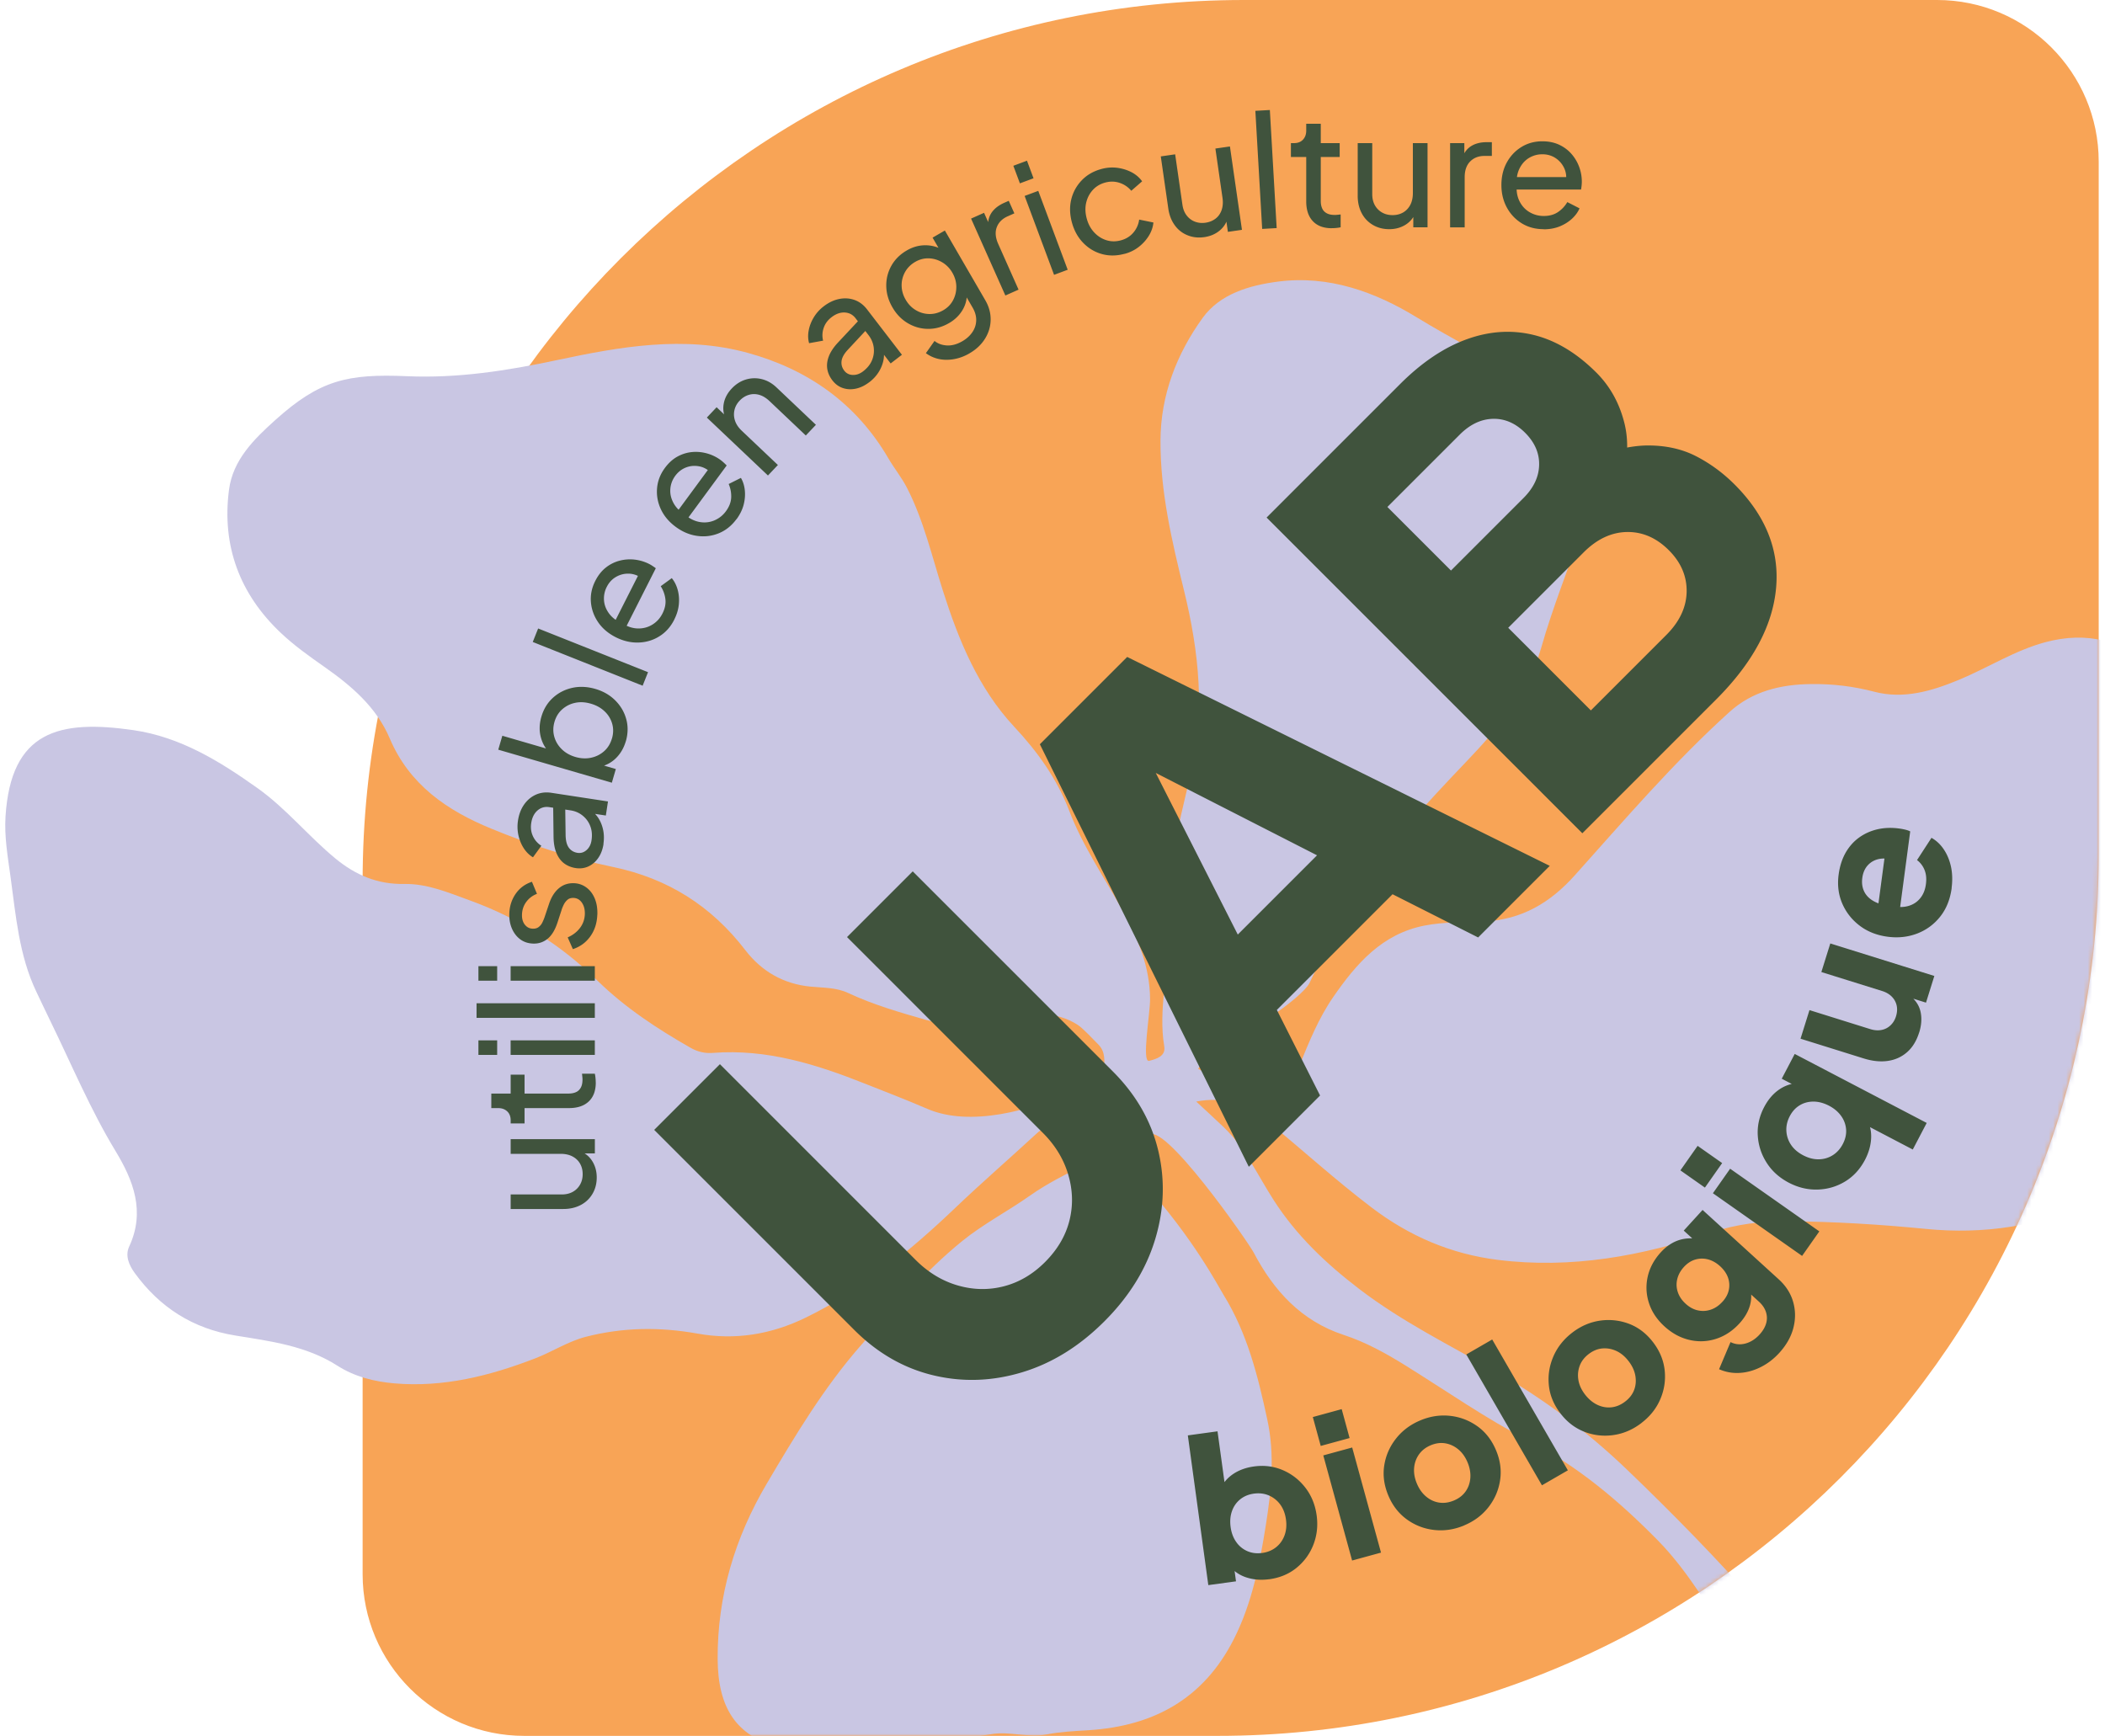
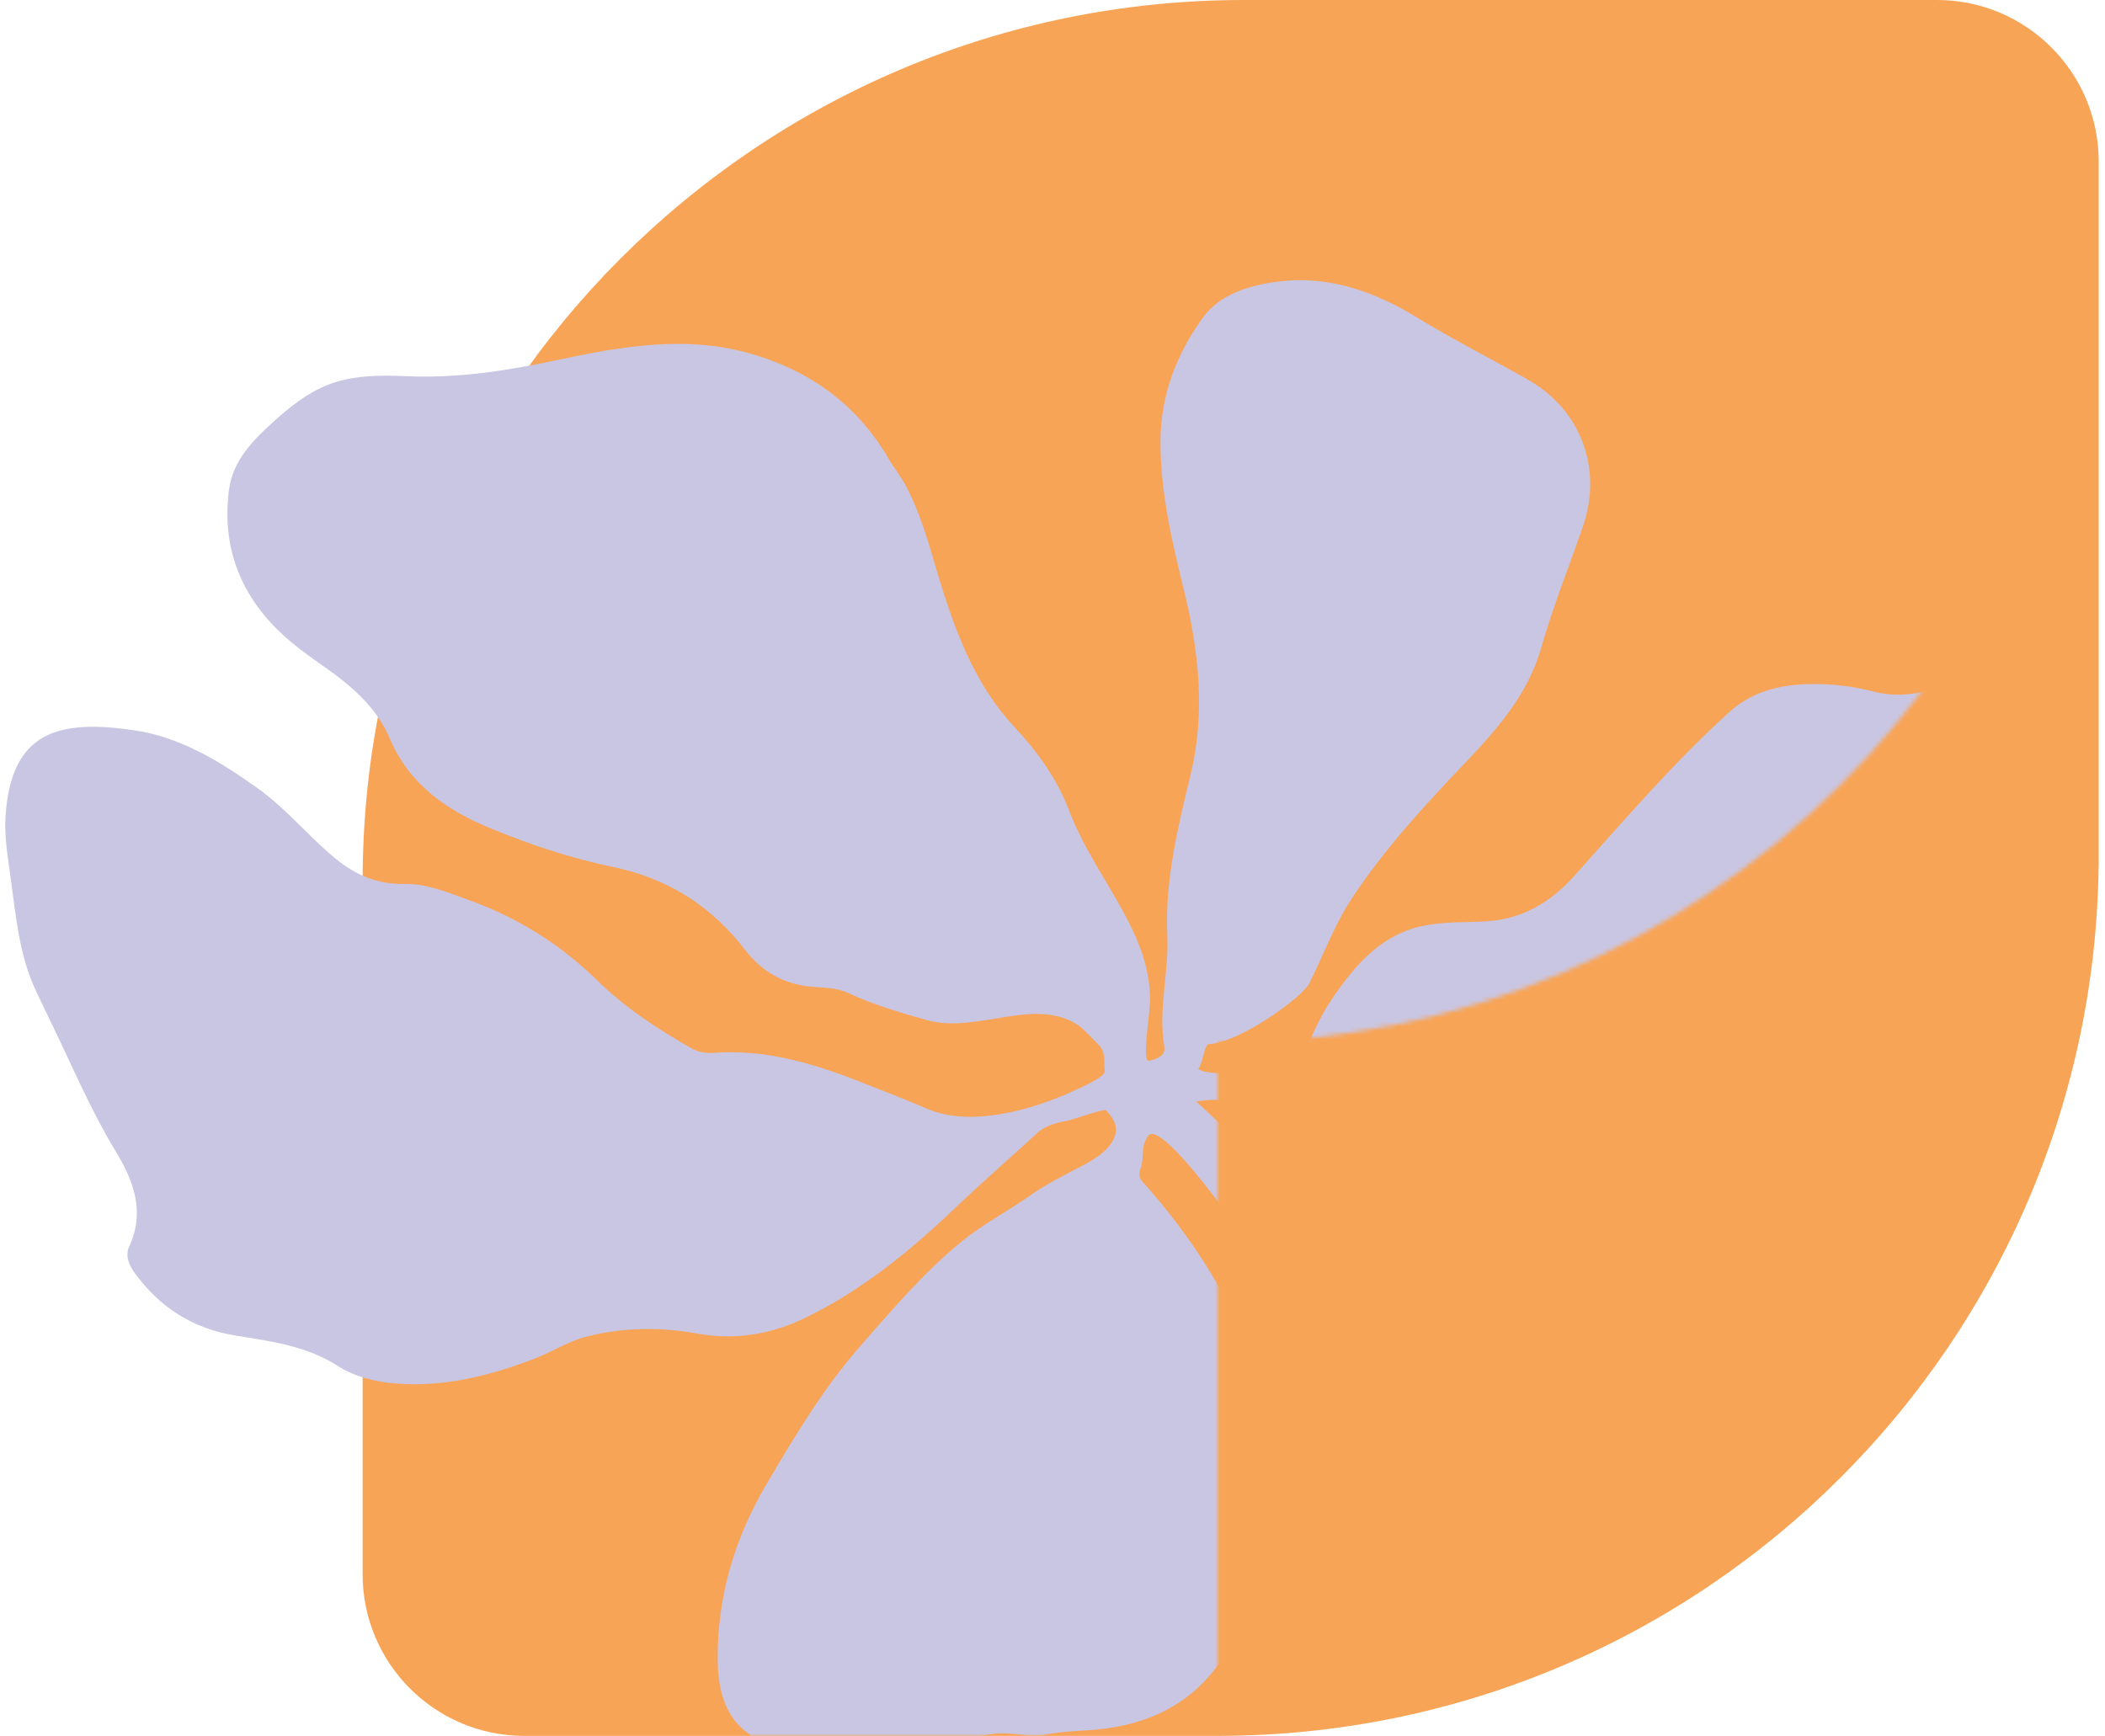
<svg xmlns="http://www.w3.org/2000/svg" id="Laag_1" viewBox="0 0 485 400">
  <defs>
    <style>.cls-3{fill:#40533d}</style>
    <mask id="mask" width="492" height="400" x="-8.45" y="0" maskUnits="userSpaceOnUse">
-       <path d="M280.51 400H120.8c-20.57 0-115.25-16.68-115.25-37.25l-14-159.71C-8.45 90.9 174.45 0 286.59 0H446.3c20.57 0 37.25 16.68 37.25 37.25v159.71c0 112.14-90.9 203.04-203.04 203.04Z" style="fill:#fff" />
+       <path d="M280.51 400H120.8c-20.57 0-115.25-16.68-115.25-37.25l-14-159.71C-8.45 90.9 174.45 0 286.59 0H446.3c20.57 0 37.25 16.68 37.25 37.25c0 112.14-90.9 203.04-203.04 203.04Z" style="fill:#fff" />
    </mask>
  </defs>
  <path d="M286.59 0H446.3c20.56 0 37.25 16.69 37.25 37.25v159.71c0 112.06-90.98 203.04-203.04 203.04H120.8c-20.56 0-37.25-16.69-37.25-37.25V203.04C83.55 90.98 174.53 0 286.59 0Z" style="fill:#f8a456" />
  <g style="mask:url(#mask)">
    <path d="M496.34 154.34c-7.08-6.91-15.62-8.87-25-6.38-7.05 1.87-13.28 5.9-19.99 8.69-6.26 2.6-12.75 4.52-19.5 2.75-4.82-1.27-9.61-1.83-14.55-1.77-7.01.07-13.53 1.64-18.82 6.43-12.85 11.62-24.11 24.77-35.64 37.64-5.71 6.38-12.27 10.21-20.81 10.63-4.61.23-9.27.06-13.81.95-9.75 1.9-15.7 8.75-21.01 16.43-3.39 4.9-5.59 10.35-7.81 15.82-1.35 3.33-4.67 4.96-7.93 3.78-3.86-1.4-7.84-1.72-11.85-2.09-1.16-.11-2.34-.15-3.58-.94 1.09-.97 1.4-5.63 2.49-5.68 7.15-.37 21.54-10.79 23.16-14.04 3.28-6.59 5.78-13.54 9.9-19.74 7.54-11.36 16.71-21.32 26.08-31.13 7.38-7.73 14.43-15.87 17.4-26.32 2.72-9.59 6.46-18.77 9.67-28.15 4.53-13.21-.46-26.77-12.64-33.7-8.53-4.85-17.28-9.26-25.69-14.4-9.59-5.87-20.29-9.75-31.95-8.23-6.6.86-13.37 2.82-17.37 8.37-5.98 8.3-9.67 17.77-9.71 28.28-.05 11.79 2.64 23.18 5.42 34.52 3.46 14.12 4.96 28.29 1.49 42.58-2.95 12.15-5.91 24.28-5.33 36.92.39 8.54-2.15 16.97-.71 25.56.38 2.26-1.79 2.89-3.47 3.33-1.79.47.21-10.84.2-14.17-.02-7.45-2.78-13.98-6.25-20.32-4.2-7.66-9.22-14.87-12.36-23.1-2.81-7.36-7.3-13.63-12.66-19.36-8.33-8.92-12.81-19.94-16.44-31.31-2.56-8.03-4.44-16.29-8.33-23.84-1.21-2.34-2.91-4.43-4.24-6.71-7.38-12.67-18.51-20.5-32.38-24.32-14.77-4.07-29.49-1.43-44.05 1.67-11.38 2.42-22.79 4.21-34.45 3.7-13.72-.6-20.13.87-30.36 10.07-4.95 4.45-9.8 9.2-10.7 16.12-1.68 12.92 2.48 24.02 11.94 32.96 3.06 2.89 6.54 5.37 9.99 7.79 6.28 4.4 12.04 9.3 15.11 16.53 4.53 10.67 13.2 16.6 23.36 20.77 9.1 3.74 18.46 6.85 28.09 8.85 12.61 2.62 22.64 8.97 30.46 19.14 3.74 4.87 8.74 7.8 14.99 8.42 2.92.29 5.95.18 8.69 1.46 5.81 2.72 11.91 4.49 18.08 6.24 11.6 3.29 24.78-5.5 34.91 1.17 1.22.8 3.6 3.41 4.57 4.36 1.99 1.93 1.33 4.02 1.59 6.24.16 1.36-5.62 3.84-6.93 4.45-10.08 4.7-24.2 8.48-33.95 4.25-4.69-2.03-9.46-3.85-14.21-5.74-11.3-4.51-22.79-8.12-35.21-7.15-1.81.14-3.51-.25-5.1-1.16-7.71-4.4-15.13-9.27-21.47-15.48-8.51-8.35-18.32-14.48-29.47-18.52-4.89-1.77-9.76-3.87-15.08-3.77-6.13.11-11.19-2.03-15.88-5.9-6.22-5.14-11.31-11.49-17.92-16.19-8.72-6.2-17.76-11.78-28.56-13.35-17.13-2.48-28.24.16-29.49 19.89-.29 4.63.51 9.21 1.14 13.78 1.25 9.04 1.95 18.2 5.97 26.62 1.1 2.3 2.18 4.61 3.3 6.9 4.87 9.98 9.15 20.24 14.93 29.78 4.11 6.78 6.92 13.94 3.15 22.03-.97 2.08-.05 4.26 1.29 6.1 5.76 7.92 13.4 12.81 23.14 14.39 8.14 1.32 16.38 2.36 23.57 6.97 3.99 2.55 8.49 3.66 13.12 4.06 11.32.97 22.04-1.74 32.48-5.78 3.94-1.52 7.52-3.9 11.65-4.96 8.51-2.18 17.03-2.29 25.7-.73 8.65 1.56 16.96.21 24.93-3.68 13.05-6.37 24.09-15.38 34.5-25.33 6.11-5.83 12.5-11.36 18.7-17.09 2.16-2 4.83-2.54 7.53-3.06.51-.1 8.12-2.69 8.45-2.33.54.58 2.56 2.71 2.3 4.84-.45 3.69-4.41 6.23-7.75 7.97-4.09 2.14-8.2 4.16-11.99 6.84-5.13 3.62-10.78 6.55-15.64 10.48-8.71 7.07-15.99 15.64-23.37 24.05-8.54 9.73-15.16 20.8-21.7 31.88-7.34 12.43-11.39 25.87-11.32 40.4.05 11.35 4.38 17.74 13.9 20.24 7.59 1.99 15.36 2.26 23.12 1.13 8.75-1.27 17.47-2.7 26.2-4.06 4.2-.66 8.37.93 12.62.08 3.16-.63 6.44-.76 9.67-.97 14.95-.95 26.47-7.24 33.43-21 4.2-8.3 5.93-17.24 7.37-26.28 1.29-8.09 2.09-16.19.33-24.32-2.16-10-4.6-19.88-10.1-28.75-1.17-1.88-6.81-12.9-18.67-26.06-.88-.97-.8-1.98-.44-3.02 1.03-2.97-.11-4.95 1.78-7.54 3.06-4.19 23 24.43 24.3 26.91 4.63 8.81 10.97 15.77 20.75 18.98 5.08 1.67 9.72 4.24 14.24 7.05 9.43 5.86 18.53 12.24 28.42 17.36 11.28 5.84 20.85 13.92 29.73 22.96 7.04 7.17 11.84 15.89 17.56 23.97 2.78 3.92 5.48 4.57 9.46 1.72 1.67-1.2 2.29-2.73.96-4.55-1.39-1.9-2.78-3.82-4.34-5.58-9.81-11.13-20.18-21.74-30.88-32-9.11-8.73-19.2-16.28-30.16-22.53-10.67-6.08-21.69-11.53-31.49-19.04-7.61-5.83-14.44-12.3-19.68-20.48-3.64-5.67-6.48-11.94-11.44-16.72-2.02-1.94-4.1-3.82-6.37-5.94 6.38-1.23 11.52.53 16.15 4.32 8.14 6.66 15.9 13.75 24.29 20.12 8.68 6.59 18.25 10.69 29.04 12.04 16.95 2.11 33.25-.87 49.21-6.3 5.76-1.96 11.67-2.65 17.69-2.6 10.62.08 21.21.73 31.77 1.77 13.3 1.31 26.22-.62 38.23-6.21 12.71-5.91 21.14-16.4 26.9-29 2.56-5.61 2.2-11.7 2.09-17.7-.19-10.84-1.33-21.53-4.15-32.05-.86-3.2-1.64-6.45-2.09-9.78-1.07-7.88-1.56-15.85-3.22-23.65-.83-3.89-2.28-7.58-5.19-10.41Z" style="fill:#c9c6e3" />
  </g>
-   <path d="M254.43 304.5c-5.73 5.73-12.04 9.64-18.94 11.72-6.9 2.08-13.74 2.31-20.51.68-6.77-1.63-12.82-5.11-18.16-10.45l-46.09-46.09 15.14-15.14 45.11 45.12c2.86 2.86 6.09 4.82 9.67 5.86s7.13 1.11 10.65.2c3.51-.91 6.67-2.77 9.47-5.57 2.86-2.86 4.74-6.04 5.62-9.52.88-3.48.8-7.01-.25-10.59-1.04-3.58-2.99-6.8-5.86-9.67l-45.12-45.12 15.14-15.14 46.09 46.09c5.34 5.34 8.82 11.39 10.45 18.16 1.63 6.77 1.4 13.61-.68 20.51-2.08 6.9-5.99 13.22-11.72 18.94ZM287.73 268.86l-48.14-97.36 20.12-20.12 97.36 48.14-16.5 16.5-19.72-9.96-26.66 26.66 9.96 19.72-16.41 16.41Zm-2.54-53.51 18.26-18.26-45.5-23.24 4.1-4.1 23.14 45.6ZM364.58 192.01l-72.75-72.75 30.76-30.76c5.01-5.01 10.16-8.46 15.43-10.35 5.27-1.89 10.43-2.19 15.48-.93 5.05 1.27 9.81 4.15 14.31 8.64 3.19 3.19 5.35 7.11 6.49 11.76 1.14 4.66.67 9.98-1.41 15.97l-7.42-7.42c5.34-2.34 10.09-3.51 14.26-3.52 4.17 0 7.86.83 11.08 2.49 3.22 1.66 6.17 3.82 8.84 6.49 7.16 7.16 10.35 15.11 9.57 23.83-.78 8.73-5.4 17.32-13.87 25.78L364.59 192Zm-30.27-60.54 16.7-16.7c2.34-2.34 3.55-4.88 3.61-7.62.07-2.73-1.01-5.21-3.22-7.42s-4.69-3.29-7.42-3.22-5.27 1.27-7.62 3.61l-16.7 16.7 14.65 14.65Zm32.23 32.23 17.38-17.38c3.06-3.06 4.62-6.38 4.69-9.96.06-3.58-1.3-6.77-4.1-9.57-2.86-2.86-6.09-4.26-9.67-4.2-3.58.07-6.9 1.63-9.96 4.69l-17.38 17.38 19.04 19.04ZM137.49 271.32c0 1.39-.32 2.65-.97 3.76s-1.55 1.98-2.72 2.59c-1.16.61-2.5.92-4.01.92h-12.13v-3.35h11.77c.96 0 1.8-.2 2.52-.59.72-.4 1.28-.95 1.69-1.66s.61-1.52.61-2.43-.2-1.72-.61-2.43c-.41-.71-1-1.26-1.76-1.66-.77-.4-1.68-.59-2.74-.59h-11.48v-3.38h19.4v3.28h-3.78l.32-.54c1.22.46 2.18 1.23 2.86 2.32.68 1.09 1.03 2.35 1.03 3.76ZM137.27 249.44c0 1.9-.54 3.35-1.62 4.37s-2.6 1.53-4.57 1.53h-10.22v3.53h-3.2v-.72c0-.86-.26-1.55-.79-2.05-.53-.5-1.22-.76-2.09-.76h-1.58v-3.35h4.46v-4.36h3.2v4.36h10.12c.65 0 1.21-.1 1.69-.31.48-.2.86-.55 1.13-1.03.28-.48.41-1.12.41-1.91 0-.17-.01-.38-.04-.63-.02-.25-.05-.49-.07-.7h2.95c.07.31.13.66.16 1.04.04.38.05.71.05.97ZM114.55 243.08h-4.32v-3.35h4.32v3.35Zm22.5 0h-19.4v-3.35h19.4v3.35ZM137.05 234.54H109.8v-3.35h27.25v3.35ZM114.55 225.98h-4.32v-3.35h4.32v3.35Zm22.5 0h-19.4v-3.35h19.4v3.35ZM137.62 210.78c-.07 1.94-.62 3.62-1.63 5.02-1.01 1.4-2.35 2.37-4 2.91L130.8 216c1.17-.51 2.11-1.23 2.82-2.16s1.08-1.99 1.13-3.16c.04-1.05-.18-1.94-.66-2.65-.48-.71-1.12-1.09-1.94-1.12-.58-.02-1.04.12-1.4.43-.36.31-.65.69-.87 1.14-.22.45-.39.86-.5 1.24l-.94 2.88c-.57 1.73-1.34 2.98-2.3 3.75-.97.77-2.07 1.13-3.32 1.08-1.15-.04-2.14-.37-2.97-.99-.83-.62-1.46-1.45-1.91-2.49-.44-1.04-.64-2.19-.59-3.46.06-1.7.55-3.21 1.47-4.54.92-1.32 2.16-2.24 3.74-2.76l1.16 2.78c-1.02.39-1.84 1.01-2.46 1.85s-.95 1.8-.99 2.88c-.04.98.18 1.77.65 2.37.47.59 1.08.91 1.82.93.55.02 1.01-.11 1.37-.38.36-.28.63-.61.83-1.01.2-.4.36-.79.5-1.17l1.05-3.13c.52-1.57 1.27-2.77 2.26-3.61.99-.84 2.16-1.23 3.5-1.18 1.08.04 2.04.38 2.88 1.01s1.48 1.48 1.92 2.56c.44 1.07.63 2.31.58 3.7ZM139.06 194.45c-.19 1.26-.59 2.33-1.2 3.22s-1.37 1.55-2.27 1.97c-.9.42-1.89.55-2.95.39-1.02-.16-1.91-.52-2.66-1.08-.75-.56-1.34-1.36-1.77-2.38s-.65-2.27-.67-3.73l-.09-7.3 2.78.42.09 6.53c.03 1.27.28 2.22.76 2.87.48.64 1.14 1.03 1.97 1.16.78.12 1.48-.1 2.1-.64.62-.55 1-1.3 1.14-2.25.18-1.21.09-2.3-.29-3.27-.37-.97-.96-1.77-1.76-2.42s-1.73-1.05-2.8-1.21l-4.88-.74c-1.04-.16-1.95.1-2.72.77-.77.67-1.25 1.64-1.44 2.89-.17 1.09-.04 2.1.39 3.03a5.13 5.13 0 0 0 1.94 2.21l-1.93 2.66c-.82-.49-1.53-1.18-2.11-2.07s-.99-1.89-1.24-2.99a9.303 9.303 0 0 1-.11-3.37c.22-1.47.7-2.72 1.43-3.75.73-1.03 1.63-1.78 2.71-2.26 1.08-.48 2.27-.62 3.58-.42l13.02 1.99-.49 3.24-3.63-.55.31-.57c.7.52 1.28 1.17 1.74 1.94.46.78.79 1.65.98 2.63.19.98.2 2.01.04 3.1ZM144.18 170.83c-.44 1.5-1.17 2.77-2.19 3.8a7.326 7.326 0 0 1-3.66 2.03l-.42-.61 3.98 1.16-.92 3.15-26.17-7.61.94-3.21 11.55 3.36-.94.25c-.91-1.01-1.51-2.21-1.82-3.6-.31-1.39-.24-2.86.21-4.4.51-1.75 1.39-3.2 2.65-4.35s2.74-1.91 4.43-2.29c1.7-.38 3.48-.3 5.35.24 1.82.53 3.35 1.41 4.59 2.65s2.08 2.67 2.53 4.32c.45 1.64.41 3.35-.1 5.12Zm-3.18-.66c.34-1.17.36-2.31.05-3.4a6.238 6.238 0 0 0-1.74-2.85c-.85-.81-1.9-1.4-3.14-1.76-1.29-.38-2.5-.45-3.63-.21-1.13.23-2.12.73-2.98 1.48s-1.45 1.71-1.8 2.89c-.34 1.17-.36 2.31-.06 3.41s.88 2.07 1.72 2.9c.84.83 1.9 1.43 3.17 1.8 1.24.36 2.45.42 3.61.17 1.16-.25 2.16-.76 3.01-1.52s1.44-1.74 1.78-2.91ZM148.07 158.01l-25.32-10.08 1.24-3.11 25.32 10.07-1.24 3.11ZM155.36 142.77c-.84 1.67-1.99 2.96-3.45 3.86-1.45.91-3.06 1.38-4.82 1.43-1.76.05-3.5-.36-5.21-1.22-1.73-.88-3.09-2.03-4.06-3.45-.97-1.42-1.53-2.97-1.67-4.64-.14-1.67.2-3.3 1-4.88.65-1.29 1.46-2.31 2.42-3.07a8.53 8.53 0 0 1 3.15-1.59 9.45 9.45 0 0 1 3.48-.26c1.18.13 2.31.47 3.38 1.01.24.12.49.27.76.45s.53.35.76.53l-7.19 14.2-2.57-1.3 6.31-12.46.44 2c-1.02-.76-2.07-1.15-3.15-1.19s-2.08.21-3 .74c-.92.53-1.63 1.3-2.14 2.31a5.807 5.807 0 0 0-.63 3.15c.09 1.09.5 2.11 1.22 3.06.72.94 1.75 1.7 3.1 2.28 1.22.73 2.43 1.09 3.62 1.09 1.2 0 2.28-.31 3.26-.93s1.73-1.46 2.26-2.51c.59-1.16.81-2.27.68-3.33a7.023 7.023 0 0 0-1.08-2.97l2.55-1.86c.62.74 1.07 1.64 1.36 2.69.29 1.05.38 2.16.27 3.33-.11 1.17-.46 2.35-1.07 3.55ZM169.68 119.63c-1.11 1.51-2.46 2.59-4.04 3.24-1.58.65-3.25.86-4.99.62-1.75-.24-3.39-.93-4.94-2.07-1.57-1.15-2.71-2.51-3.44-4.07s-1.02-3.18-.88-4.85c.14-1.67.74-3.22 1.79-4.65.85-1.16 1.82-2.04 2.89-2.63 1.08-.59 2.2-.94 3.37-1.05s2.33 0 3.47.32c1.15.32 2.21.84 3.17 1.55.21.16.44.35.68.57.24.22.46.44.67.65L158 120.08l-2.32-1.71 8.28-11.25.11 2.04c-.88-.91-1.85-1.48-2.91-1.69-1.06-.21-2.09-.14-3.08.24s-1.82 1.02-2.49 1.92c-.67.91-1.05 1.91-1.14 3.01-.09 1.1.14 2.17.7 3.22.55 1.05 1.45 1.97 2.69 2.76 1.08.92 2.22 1.47 3.4 1.67 1.18.2 2.3.07 3.37-.38a6.279 6.279 0 0 0 2.64-2.1c.77-1.04 1.17-2.1 1.22-3.17.04-1.07-.15-2.11-.58-3.11l2.82-1.41c.49.84.79 1.79.9 2.88.11 1.08.02 2.19-.28 3.33s-.85 2.25-1.64 3.33ZM176.94 109.57l-14.08-13.35 2.25-2.38 2.74 2.6-.61.17c-.56-1.19-.72-2.41-.48-3.65.24-1.25.85-2.39 1.84-3.44.96-1.01 2.04-1.7 3.24-2.06s2.43-.4 3.66-.1c1.24.3 2.36.93 3.37 1.88l9.12 8.65-2.33 2.46-8.33-7.9c-.78-.74-1.58-1.23-2.38-1.46-.8-.23-1.6-.24-2.39-.01s-1.5.67-2.13 1.33c-.63.66-1.03 1.39-1.21 2.2s-.14 1.61.13 2.43c.27.82.79 1.59 1.55 2.31l8.33 7.9-2.3 2.43ZM200.28 88.07c-1.01.77-2.04 1.27-3.1 1.49-1.06.22-2.05.17-3-.15s-1.74-.91-2.4-1.77c-.63-.82-1.02-1.69-1.17-2.62-.15-.93-.03-1.91.37-2.94s1.1-2.08 2.1-3.15l4.99-5.33 1.71 2.23-4.45 4.78c-.86.93-1.34 1.8-1.43 2.6-.1.8.11 1.53.62 2.2.48.63 1.14.96 1.96.99.83.03 1.62-.25 2.38-.83.97-.75 1.66-1.6 2.05-2.55.4-.96.53-1.95.4-2.96s-.53-1.96-1.18-2.81l-3-3.91c-.64-.84-1.48-1.28-2.5-1.33-1.02-.05-2.04.31-3.04 1.09-.88.67-1.48 1.49-1.81 2.46-.33.97-.38 1.95-.13 2.94l-3.23.58c-.26-.92-.29-1.91-.09-2.95.2-1.04.59-2.05 1.18-3.02s1.34-1.8 2.25-2.5c1.18-.91 2.39-1.48 3.63-1.72s2.41-.16 3.52.24c1.11.4 2.07 1.13 2.87 2.17l8.03 10.45-2.6 2-2.24-2.91.62-.2c.14.86.12 1.73-.09 2.61s-.57 1.74-1.11 2.58c-.54.84-1.24 1.59-2.12 2.26ZM223.38 81.42c-1.18.69-2.39 1.13-3.61 1.34-1.22.21-2.38.2-3.48-.04s-2.08-.69-2.96-1.34l1.99-2.82c.75.62 1.69.97 2.83 1.04 1.14.07 2.33-.25 3.58-.97.95-.55 1.72-1.24 2.28-2.05.57-.82.87-1.71.91-2.69.04-.98-.23-1.98-.82-3l-2.19-3.77.85.25c.08 1.48-.25 2.84-.99 4.07-.74 1.24-1.76 2.23-3.07 2.99-1.58.92-3.2 1.37-4.88 1.35-1.67-.01-3.23-.46-4.68-1.32s-2.62-2.08-3.52-3.64c-.92-1.58-1.39-3.2-1.42-4.88-.03-1.67.36-3.24 1.17-4.69s2-2.64 3.58-3.55c1.31-.76 2.67-1.15 4.08-1.18a8.05 8.05 0 0 1 3.99.95l.02 1.03-2.17-3.74 2.83-1.64 9.32 16.07c.84 1.45 1.25 2.95 1.23 4.49-.02 1.54-.45 2.99-1.29 4.35s-2.03 2.49-3.59 3.39Zm-6.05-9.93c1-.58 1.75-1.35 2.26-2.31.51-.96.76-2 .75-3.12-.01-1.12-.32-2.2-.92-3.23a6.545 6.545 0 0 0-2.34-2.39c-.97-.57-2-.88-3.09-.91-1.09-.03-2.13.24-3.13.82-1.02.59-1.8 1.38-2.34 2.35-.54.98-.8 2.03-.78 3.14.02 1.11.33 2.19.93 3.22.6 1.04 1.38 1.84 2.34 2.41.95.57 1.99.87 3.1.89 1.11.02 2.18-.27 3.22-.87ZM231.64 68.09l-7.9-17.72 2.99-1.33 1.45 3.25-.53-.31c-.03-1.19.27-2.23.9-3.1.64-.87 1.57-1.58 2.79-2.13l1.08-.48 1.29 2.89-1.55.69c-1.25.56-2.08 1.4-2.5 2.51-.42 1.12-.31 2.39.32 3.82l4.7 10.56-3.06 1.36ZM234.99 42.25l-1.51-4.05 3.14-1.17 1.51 4.05-3.14 1.17Zm7.87 21.08-6.78-18.18 3.14-1.17L246 62.16l-3.14 1.17ZM259.11 58.48c-1.83.5-3.57.52-5.23.06-1.66-.46-3.1-1.33-4.31-2.58-1.22-1.26-2.08-2.81-2.59-4.67-.51-1.87-.57-3.65-.16-5.33a9.535 9.535 0 0 1 2.4-4.39c1.19-1.25 2.7-2.12 4.52-2.62 1.23-.34 2.43-.43 3.62-.29 1.18.15 2.28.48 3.3 1 1.01.52 1.84 1.22 2.49 2.12l-2.5 2.18c-.71-.85-1.6-1.46-2.67-1.82s-2.2-.39-3.38-.06c-1.13.31-2.08.88-2.83 1.71s-1.26 1.82-1.52 2.96-.21 2.36.15 3.66c.34 1.25.92 2.31 1.73 3.17s1.75 1.45 2.82 1.78 2.18.33 3.31.02c1.18-.32 2.14-.92 2.87-1.78a5.79 5.79 0 0 0 1.34-3l3.28.67c-.1 1.07-.46 2.1-1.06 3.07s-1.38 1.83-2.32 2.56-2.03 1.27-3.26 1.6ZM277.47 54.64c-1.38.2-2.67.06-3.86-.43a6.572 6.572 0 0 1-2.95-2.32c-.77-1.06-1.27-2.35-1.48-3.84l-1.73-12.01 3.31-.48 1.68 11.65c.14.95.45 1.75.95 2.41.5.66 1.12 1.14 1.88 1.44.76.3 1.59.39 2.49.26.9-.13 1.67-.45 2.32-.95s1.11-1.17 1.39-1.98c.28-.82.35-1.75.2-2.79l-1.64-11.37 3.35-.48 2.77 19.21-3.24.47-.54-3.74.58.24c-.28 1.28-.91 2.33-1.89 3.16s-2.18 1.35-3.58 1.55ZM290.81 52.75l-1.57-27.21 3.34-.19 1.57 27.21-3.34.19ZM306.86 52.59c-1.9 0-3.35-.54-4.37-1.62s-1.53-2.6-1.53-4.57V36.18h-3.53v-3.2h.72c.86 0 1.55-.26 2.05-.79.5-.53.76-1.22.76-2.09v-1.58h3.35v4.46h4.36v3.2h-4.36V46.3c0 .65.1 1.21.31 1.69.2.48.55.86 1.03 1.13.48.28 1.12.41 1.91.41.17 0 .38-.01.63-.04.25-.02.49-.05.7-.07v2.95c-.31.07-.66.13-1.04.16-.38.04-.71.05-.97.05ZM320.09 52.81c-1.39 0-2.65-.32-3.76-.97s-1.98-1.55-2.59-2.72c-.61-1.16-.92-2.5-.92-4.01V32.98h3.35v11.77c0 .96.2 1.8.59 2.52.4.72.95 1.28 1.66 1.69s1.52.61 2.43.61 1.72-.2 2.43-.61c.71-.41 1.26-1 1.66-1.76.4-.77.59-1.68.59-2.74V32.98h3.38v19.4h-3.28V48.6l.54.32c-.46 1.22-1.23 2.18-2.32 2.86-1.09.68-2.35 1.03-3.76 1.03ZM334.11 52.38v-19.4h3.28v3.56l-.36-.5c.46-1.1 1.15-1.93 2.09-2.47.94-.54 2.08-.81 3.42-.81h1.19v3.17h-1.69c-1.37 0-2.47.43-3.31 1.28-.84.85-1.26 2.06-1.26 3.62v11.56h-3.35ZM355.65 52.81c-1.87 0-3.54-.44-5-1.33-1.46-.89-2.62-2.11-3.46-3.65s-1.26-3.28-1.26-5.2.41-3.67 1.24-5.18c.83-1.51 1.96-2.71 3.38-3.58 1.43-.88 3.03-1.31 4.81-1.31 1.44 0 2.72.26 3.83.77 1.12.52 2.06 1.21 2.84 2.09.78.88 1.38 1.87 1.8 2.99.42 1.12.63 2.27.63 3.47 0 .26-.02.56-.05.88s-.08.63-.13.92h-15.91V40.8h13.97l-1.58 1.3c.22-1.25.1-2.36-.36-3.35a5.537 5.537 0 0 0-2.02-2.34c-.89-.58-1.9-.86-3.02-.86s-2.16.29-3.1.86c-.94.58-1.66 1.4-2.18 2.47-.52 1.07-.73 2.33-.63 3.8-.1 1.42.13 2.66.67 3.73.54 1.07 1.31 1.9 2.3 2.48s2.08.88 3.26.88c1.3 0 2.39-.3 3.28-.9.89-.6 1.61-1.37 2.16-2.3l2.81 1.44c-.38.89-.98 1.7-1.78 2.43-.8.73-1.75 1.31-2.84 1.75-1.09.43-2.31.65-3.65.65ZM292.42 363.9c-1.7.23-3.32.14-4.84-.29-1.53-.42-2.82-1.19-3.86-2.28l.44-1.5.62 4.56-6.38.87-4.72-34.5 6.84-.94 1.97 14.36-1.24-1.22c.65-1.36 1.63-2.48 2.95-3.35s2.89-1.44 4.71-1.69c2.37-.33 4.59-.04 6.66.85s3.8 2.24 5.2 4.05c1.39 1.81 2.25 3.92 2.59 6.36.33 2.4.07 4.66-.76 6.79-.84 2.13-2.14 3.9-3.89 5.32s-3.85 2.29-6.28 2.62Zm-1.66-6.04c1.28-.17 2.36-.62 3.25-1.33.89-.71 1.54-1.62 1.95-2.73.41-1.11.52-2.33.33-3.67-.18-1.34-.62-2.48-1.3-3.42a6.35 6.35 0 0 0-2.61-2.1c-1.05-.46-2.22-.6-3.49-.43-1.22.17-2.26.6-3.14 1.31s-1.51 1.62-1.9 2.72c-.39 1.11-.49 2.33-.31 3.66.18 1.34.61 2.49 1.29 3.45a6.01 6.01 0 0 0 2.56 2.11c1.04.45 2.16.59 3.38.42ZM304.3 333.19l-1.82-6.66 6.65-1.82 1.82 6.66-6.65 1.82Zm7.23 26.4-6.64-24.22 6.66-1.82 6.64 24.22-6.65 1.82ZM337.37 351.5c-2.29.96-4.6 1.31-6.92 1.05-2.32-.26-4.42-1.07-6.3-2.43s-3.31-3.2-4.28-5.52c-.98-2.35-1.29-4.66-.93-6.94.36-2.28 1.26-4.33 2.71-6.17 1.44-1.83 3.31-3.23 5.6-4.19s4.59-1.3 6.9-1.04 4.39 1.07 6.27 2.41c1.87 1.34 3.3 3.19 4.28 5.54.97 2.32 1.28 4.63.92 6.92-.35 2.29-1.25 4.35-2.68 6.18-1.43 1.83-3.29 3.22-5.58 4.18Zm-2.4-5.73c1.16-.48 2.06-1.18 2.7-2.08.64-.9 1-1.93 1.1-3.1.09-1.17-.12-2.38-.64-3.62-.52-1.24-1.23-2.24-2.12-2.98-.89-.74-1.88-1.21-2.98-1.4-1.09-.19-2.22-.04-3.38.44-1.16.49-2.06 1.19-2.71 2.11-.65.92-1.02 1.96-1.12 3.11-.1 1.16.11 2.36.63 3.6.52 1.25 1.23 2.25 2.13 3 .9.76 1.9 1.22 3 1.39 1.1.17 2.23.01 3.39-.47ZM355.27 342.26l-17.43-30.15 5.97-3.45 17.43 30.15-5.97 3.45ZM378.18 327.92c-1.98 1.51-4.12 2.43-6.43 2.76-2.31.33-4.55.08-6.71-.76s-4.01-2.26-5.53-4.26c-1.54-2.02-2.43-4.18-2.65-6.48-.23-2.29.13-4.51 1.06-6.65.93-2.14 2.39-3.96 4.36-5.47s4.11-2.42 6.41-2.75c2.3-.32 4.52-.07 6.68.75 2.15.83 4 2.25 5.54 4.28 1.52 2 2.4 4.15 2.64 6.46s-.11 4.53-1.03 6.66-2.37 3.95-4.35 5.45Zm-3.76-4.94c1-.76 1.7-1.66 2.09-2.69s.48-2.12.28-3.28-.72-2.27-1.54-3.34c-.82-1.07-1.75-1.86-2.8-2.35-1.05-.49-2.13-.69-3.23-.6-1.11.09-2.16.52-3.16 1.28s-1.7 1.67-2.09 2.72-.49 2.15-.3 3.29.7 2.25 1.52 3.32c.82 1.07 1.76 1.86 2.82 2.37s2.14.7 3.25.59c1.11-.11 2.16-.55 3.16-1.31ZM410 311.7c-1.3 1.43-2.75 2.54-4.34 3.33-1.59.79-3.21 1.24-4.85 1.33-1.65.1-3.22-.19-4.73-.85l2.64-6.25c1.09.54 2.23.65 3.43.33 1.2-.32 2.29-1.01 3.26-2.07.76-.84 1.27-1.7 1.52-2.59.25-.89.23-1.77-.06-2.63-.29-.87-.83-1.66-1.63-2.38l-4.25-3.87 2.12.13c.46 1.58.5 3.11.1 4.57-.4 1.46-1.21 2.86-2.43 4.2-1.57 1.72-3.37 2.91-5.39 3.56-2.02.65-4.07.73-6.14.25-2.07-.48-3.98-1.51-5.73-3.1-1.75-1.59-2.94-3.38-3.59-5.38-.65-2-.75-4.02-.3-6.06s1.45-3.91 2.99-5.61c1.22-1.34 2.55-2.26 3.99-2.77 1.44-.51 3.03-.62 4.75-.34l.63 1.76-4.05-3.69 4.34-4.76 17.58 16.02c1.63 1.49 2.73 3.21 3.29 5.17s.57 3.96.05 5.99c-.52 2.03-1.6 3.94-3.23 5.74Zm-13.18-11.69c.79-.86 1.29-1.77 1.5-2.74.21-.96.15-1.92-.18-2.87-.34-.95-.95-1.83-1.83-2.63-.88-.8-1.83-1.33-2.83-1.58s-1.97-.22-2.93.07-1.81.86-2.58 1.7c-.78.86-1.29 1.8-1.53 2.81s-.19 2.01.14 2.99.93 1.88 1.82 2.68c.86.79 1.79 1.29 2.79 1.51s1.99.17 2.97-.16c.98-.33 1.87-.92 2.65-1.78ZM392.82 273.66l-5.65-3.97 3.97-5.65 5.65 3.97-3.97 5.65Zm22.39 15.74-20.55-14.44 3.97-5.65 20.55 14.44-3.97 5.65ZM440.7 264.88l-12.23-6.4 1.78-.32c.69 1.33.97 2.79.85 4.39s-.59 3.15-1.38 4.68c-1.14 2.17-2.67 3.85-4.6 5.02-1.93 1.17-4.03 1.79-6.32 1.86-2.29.07-4.5-.46-6.65-1.58-2.17-1.14-3.88-2.67-5.1-4.59-1.23-1.92-1.91-4.01-2.05-6.26s.35-4.44 1.46-6.56c.85-1.63 1.92-2.92 3.19-3.86s2.66-1.49 4.16-1.64l.95 1.17-4.24-2.22 2.99-5.71 30.41 15.9-3.2 6.11Zm-16.11-1.26c.58-1.11.84-2.23.76-3.34a6.047 6.047 0 0 0-1.13-3.11c-.68-.96-1.61-1.75-2.81-2.38-1.2-.62-2.38-.94-3.55-.95-1.17 0-2.24.27-3.19.85-.96.57-1.73 1.42-2.31 2.53-.58 1.12-.84 2.25-.77 3.41a6.31 6.31 0 0 0 1.08 3.19c.66.97 1.58 1.76 2.78 2.39 1.2.63 2.38.94 3.56.93s2.26-.32 3.24-.93c.98-.61 1.76-1.48 2.34-2.59ZM442.18 237.91c-.6 1.93-1.53 3.45-2.79 4.55s-2.75 1.77-4.46 2.01c-1.71.24-3.56.04-5.55-.58l-14.53-4.54 2.06-6.59 14.01 4.38c.91.28 1.76.35 2.56.2.8-.15 1.5-.5 2.09-1.06.59-.55 1.02-1.25 1.28-2.1.27-.88.32-1.71.15-2.48s-.55-1.46-1.12-2.04c-.57-.58-1.31-1.01-2.22-1.3l-14.01-4.37 2.06-6.59 23.97 7.49-1.92 6.15-4.74-1.48 1.16-.02c1.26 1 2.04 2.24 2.34 3.69.3 1.46.19 3.02-.33 4.69ZM449.68 204.59c-.35 2.64-1.24 4.86-2.67 6.65s-3.2 3.08-5.32 3.89c-2.12.8-4.38 1.04-6.78.72-2.49-.33-4.64-1.18-6.44-2.55-1.8-1.37-3.13-3.07-4.01-5.1-.87-2.03-1.15-4.24-.84-6.61.26-1.98.81-3.68 1.63-5.12.83-1.44 1.87-2.6 3.13-3.5 1.26-.9 2.67-1.52 4.22-1.88 1.55-.35 3.19-.41 4.92-.18.49.06.96.15 1.43.26.47.11.86.25 1.17.41l-2.48 18.65-5.02-.67 1.97-14.77 1.94 3.55c-1.27-.48-2.43-.62-3.5-.42-1.06.2-1.95.68-2.65 1.43s-1.14 1.74-1.3 2.96c-.16 1.19 0 2.24.46 3.17.46.93 1.23 1.68 2.3 2.25 1.07.58 2.41.92 4.04 1.05 1.38.31 2.64.3 3.76 0 1.12-.31 2.05-.9 2.76-1.77.72-.86 1.17-1.96 1.34-3.3.16-1.22.06-2.29-.31-3.22-.37-.93-.95-1.7-1.74-2.3l3.33-5.13c1.15.65 2.11 1.56 2.88 2.73s1.31 2.5 1.63 4c.31 1.5.35 3.09.13 4.8Z" class="cls-3" />
</svg>